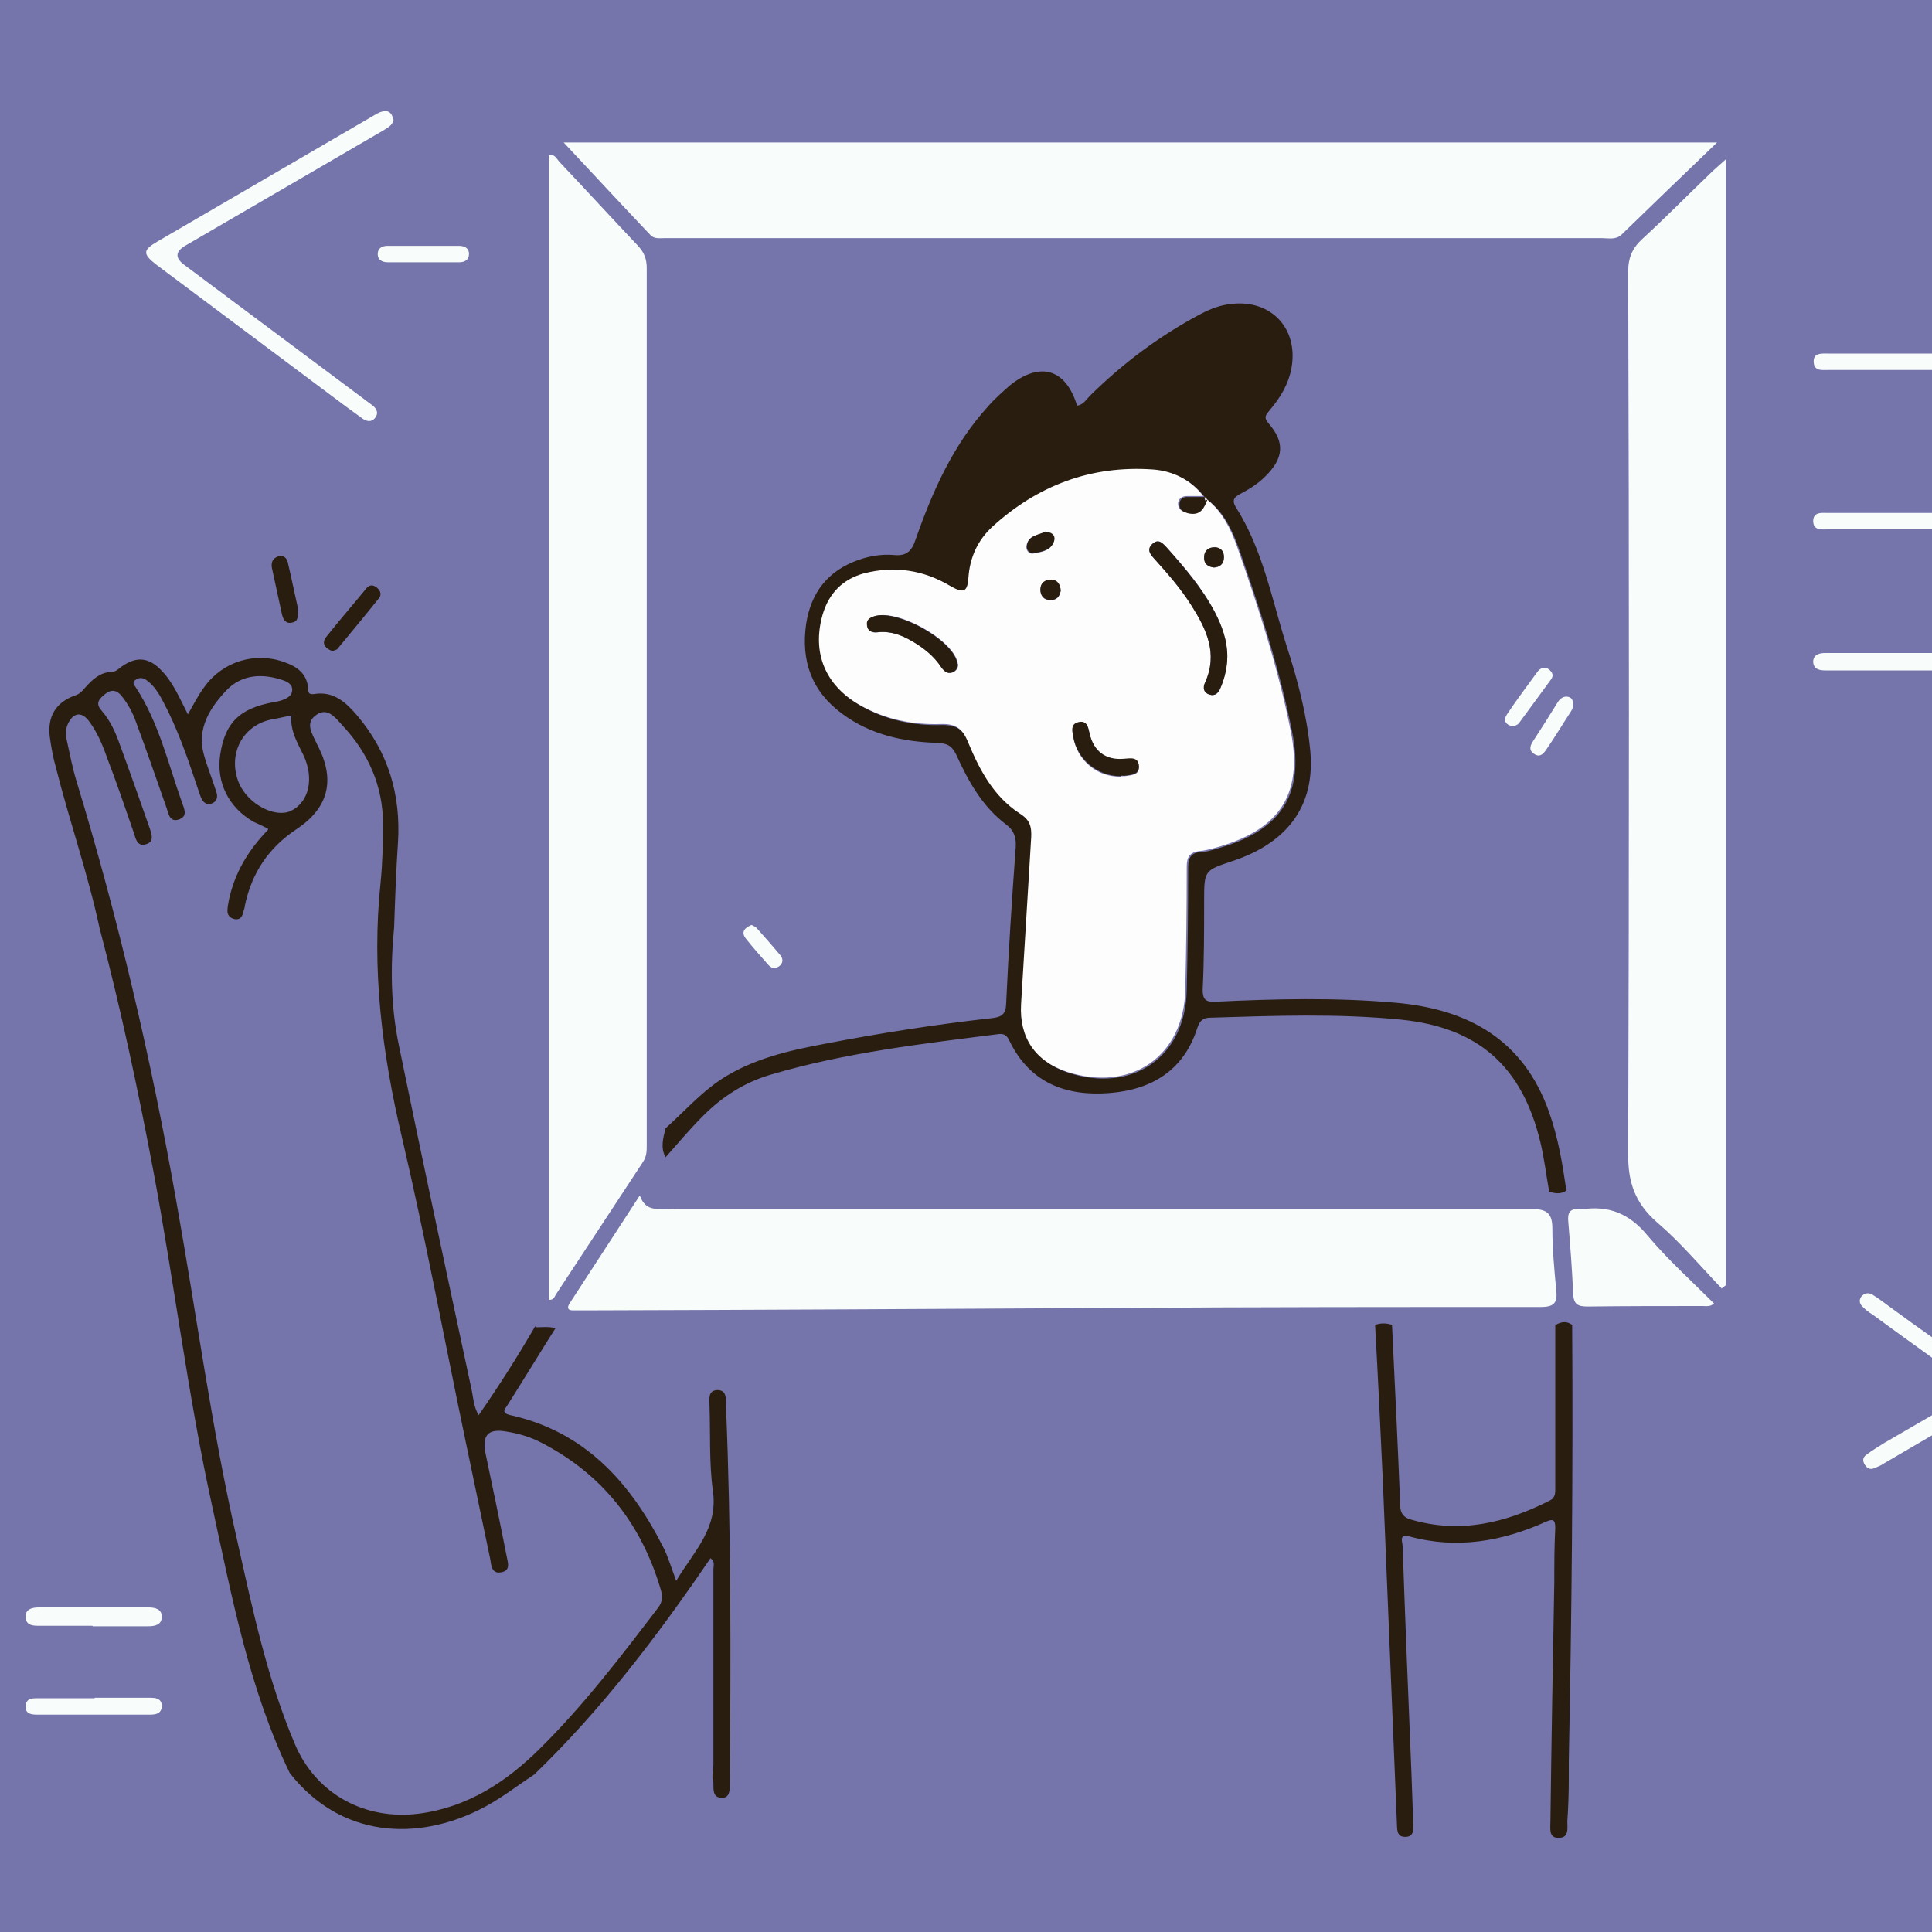
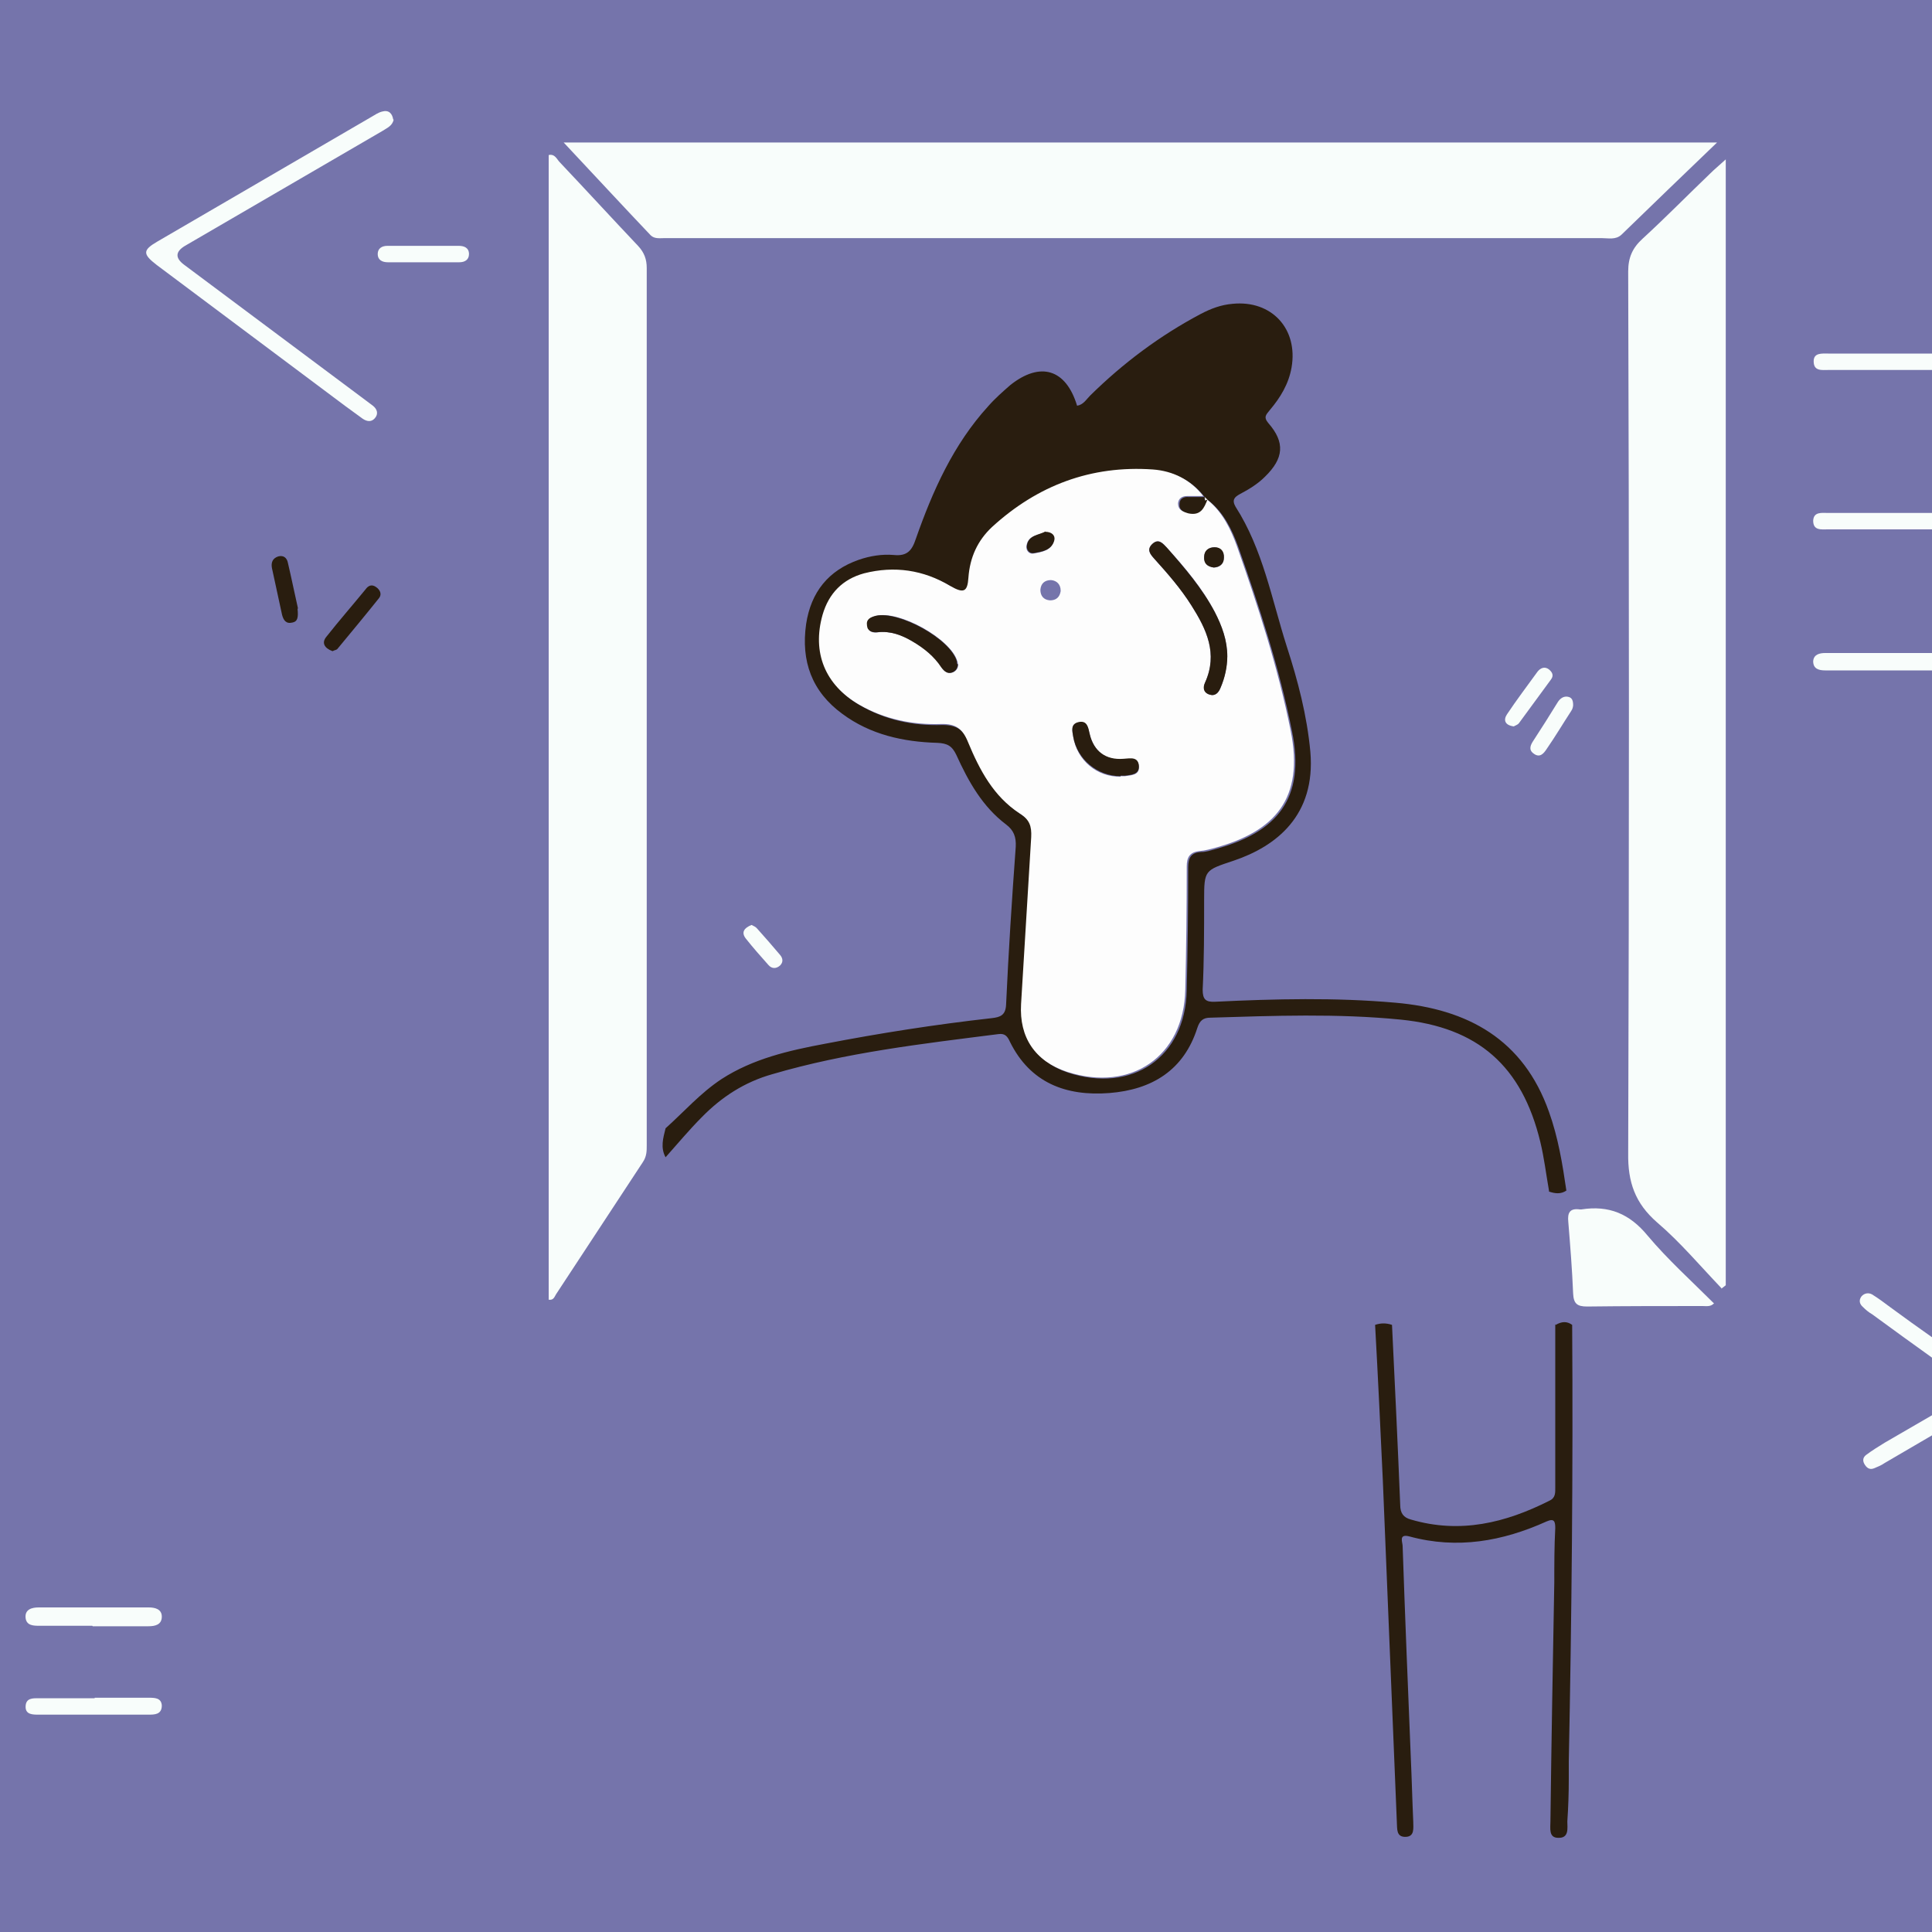
<svg xmlns="http://www.w3.org/2000/svg" id="Calque_1" data-name="Calque 1" width="141.1mm" height="141.1mm" version="1.1" viewBox="0 0 400 400">
  <defs>
    <style>
      .cls-1 {
        fill: #fdfdfd;
      }

      .cls-1, .cls-2, .cls-3, .cls-4 {
        stroke-width: 0px;
      }

      .cls-2 {
        fill: #7574ab;
      }

      .cls-3 {
        fill: #291d0f;
      }

      .cls-4 {
        fill: #f8fdfb;
      }
    </style>
  </defs>
  <rect class="cls-2" x="-7.7" y="-7.8" width="416.5" height="416.5" />
  <g id="UXsKy8">
    <g>
-       <path class="cls-3" d="M111,274.8c1.3,0,2.6-.2,4,.2-3.3,5.2-6.5,10.5-9.8,15.7-.5.9-1.7,1.8.5,2.3,15.3,3.4,24.7,13.8,31.5,27.1.6,1.1,1,2.2,1.4,3.3.4,1.1.8,2.2,1.4,3.9,3.7-6.2,8.7-10.8,7.6-18.6-.8-5.8-.5-11.7-.7-17.6,0-1.4-.4-3.2,1.6-3.3,2,0,1.8,1.8,1.8,3.2,1.1,26.1,1,52.2.8,78.3,0,1.3,0,3-1.7,2.9-1.8,0-1.7-1.6-1.7-3,0-.4-.1-.8-.2-1.2,0-.9.2-1.8.2-2.7,0-13.5,0-26.9,0-40.4,0-.7.4-1.6-.6-2.3-10.9,16-22.5,31.3-36.5,44.8-3.8,2.5-7.3,5.3-11.4,7.3-12.9,6.4-28.6,5.9-39.2-7.6-8.5-17.6-12-36.6-16.1-55.4-5-22.8-7.8-46-12.1-69-3.2-17-6.8-33.9-11.2-50.6-2.4-11.2-6.2-22-9-33.1-.6-2.1-1-4.3-1.3-6.5-.5-4.2,1.3-7.1,5.2-8.5,1-.3,1.5-.9,2.1-1.6,1.5-1.7,3.1-3.2,5.5-3.3.9,0,1.4-.6,2.1-1.1,3.1-2.2,5.7-1.9,8.3.9,2.4,2.5,3.7,5.7,5.4,9,1.2-2.1,2.2-4.1,3.5-5.8,3.8-5.2,10.5-7.2,16.5-5,2.6.9,4.7,2.4,4.9,5.5,0,.9.2,1.2,1.2,1.1,4.1-.7,6.7,1.8,9,4.5,6.4,7.6,9,16.3,8.4,26.2-.4,5.9-.6,11.7-.8,17.6-.8,8.2-.7,16.4,1,24.5,4.9,23.9,10,47.7,15.1,71.5.3,1.6.4,3.3,1.4,5,4.3-6.2,8.1-12.2,11.7-18.4ZM55.5,171.6c-1.1-.6-2-1-2.9-1.4-5.2-2.9-7.9-8.2-7-14,1-6.6,4-9.5,10.9-10.8.6-.1,1.2-.2,1.8-.4,1.1-.4,2.2-.9,2.2-2.2,0-1.2-1.1-1.7-2-2-4.2-1.4-8.4-1.2-11.6,2.1-3.4,3.6-6.2,7.9-4.7,13.3.7,2.6,1.8,5.2,2.6,7.8.4,1.1,0,2.1-1.1,2.4-1.1.3-1.7-.4-2.1-1.3-.4-1-.7-2.1-1.1-3.2-1.9-5.7-3.9-11.3-6.7-16.6-.9-1.7-1.9-3.4-3.5-4.5-.7-.5-1.5-.6-2.3,0-.7.5-.2,1,.1,1.5,4.8,7.3,6.7,15.8,9.6,23.9.4,1.2,1.2,2.7-.5,3.4-2,.8-2.3-1-2.7-2.3-2.1-5.9-4.1-11.8-6.3-17.7-.7-2-1.7-3.9-3.1-5.6-1.2-1.4-2.4-1.2-3.7,0-1.2,1-1.5,1.9-.3,3.2,1.8,2.1,2.9,4.6,3.8,7.2,2.1,5.7,4.1,11.4,6.1,17.1.4,1.2,1,2.8-.8,3.3-1.8.5-2.1-1.1-2.5-2.4-1.8-5.2-3.6-10.5-5.6-15.7-.9-2.6-2-5.1-3.6-7.3-1.6-2.2-3.4-1.9-4.5.6-.5,1.2-.4,2.4-.1,3.6.6,2.7,1.1,5.4,1.9,8,8.7,28.6,15.5,57.7,20.7,87.1,4.2,23.4,7.3,47,12.6,70.2,3.2,14.3,6.2,28.7,12,42.3,4.4,10.3,14.5,15.7,25.6,14.3,10.1-1.3,18.2-6.6,25.2-13.6,9-8.9,16.7-19,24.4-29.1.9-1.2.9-2.4.5-3.7-4-13.6-12.1-23.9-24.7-30.4-2.3-1.2-4.7-1.9-7.2-2.3-3.8-.7-5.1.7-4.4,4.4,1.5,7.1,3,14.3,4.4,21.4.2,1.2.9,2.9-1,3.3-2.1.5-2.2-1.4-2.4-2.7-1.7-8.1-3.4-16.2-5.1-24.4-4.4-21-8.3-42.1-13.2-63-4.1-17.4-6.3-34.8-4.4-52.7.4-4,.5-8.1.5-12.1,0-7.8-3-14.6-8.3-20.3-1.4-1.5-3.1-4-5.5-2.3-2.5,1.7-.8,4,.1,6,.1.3.3.5.4.8,3.4,6.9,1.9,12.5-4.5,16.8-5.8,3.8-9.4,9.1-10.8,15.9,0,.4-.2.8-.3,1.2-.2,1-.6,1.8-1.8,1.6-1-.2-1.6-.9-1.5-1.9,0-.7.2-1.4.3-2.1,1.2-5.6,4-10.3,8.1-14.5ZM60.4,148.1c-1.5.3-2.7.6-3.9.8-6.3,1.1-9.5,7.3-7,13.3,1.9,4.3,7.4,7.2,10.7,5.7,3.8-1.8,4.9-6.8,2.6-11.6-1.2-2.5-2.7-4.9-2.5-8.1Z" />
      <path class="cls-3" d="M322.1,274.3c1.2-.7,2.3-.8,3.4,0,.2,30.1-.1,60.3-.7,90.4,0,1.2,0,2.4,0,3.6,0,2.9-.1,5.9-.3,8.8,0,1.4.4,3.5-1.9,3.4-2,0-1.6-2-1.6-3.4.2-16.5.5-33,.8-49.5,0-3.7,0-7.5.2-11.2,0-1.4-.2-2.1-1.8-1.4-9.1,4.1-18.5,5.8-28.4,3.1-2.3-.6-1.4,1.2-1.4,2,.5,14.7,1.1,29.3,1.7,44,.2,4.4.3,8.7.5,13.1,0,1.3.3,3-1.5,3.1-2.1.1-1.8-1.7-1.9-3.1-1-23.6-1.9-47.1-2.9-70.7-.5-10.7-1-21.4-1.6-32.2,1.2-.4,2.3-.4,3.5,0,.6,12.4,1.2,24.9,1.7,37.3,0,1.7.7,2.6,2.2,3,10.2,3,19.6.7,28.7-3.9,1.3-.6,1.2-1.7,1.2-2.8,0-11.2,0-22.5,0-33.7Z" />
      <path class="cls-4" d="M81.5,24.8c-.3,1.3-1.4,1.7-2.3,2.3-13.6,7.9-27.3,15.9-40.9,23.8q-3,1.8-.2,3.9c12.2,9.1,24.5,18.3,36.7,27.4.8.6,1.6,1.2,2.4,1.8.9.7,1.2,1.7.4,2.6-.7.8-1.6.7-2.5.1-1.2-.9-2.5-1.8-3.7-2.7-13-9.7-25.9-19.4-38.9-29.1-3-2.3-3-3.1.1-4.9,14.8-8.6,29.5-17.2,44.3-25.8.7-.4,1.4-.9,2.2-1.1,1.4-.4,2.1.4,2.3,1.6Z" />
      <path class="cls-4" d="M400.2,106.2c-7.2,0-14.5,0-21.7,0-1.3,0-3-.3-3.1,1.6,0,2.1,1.7,1.8,3.1,1.8,7.2,0,14.4,0,21.6,0v-3.4Z" />
      <path class="cls-4" d="M400.2,73.2c-7.2,0-14.5,0-21.7,0-1.3,0-3-.2-3,1.6,0,2.1,1.7,1.8,3.1,1.8,7.2,0,14.4,0,21.6,0v-3.5Z" />
      <path class="cls-4" d="M400.2,135.2c-.2,0-.3,0-.5,0-7.3,0-14.6,0-21.8,0-1.2,0-2.4.3-2.5,1.7,0,1.6,1.2,1.9,2.5,1.9,3.6,0,7.3,0,10.9,0,3.5,0,7.1,0,10.6,0,.2,0,.5,0,.7,0v-3.5Z" />
      <path class="cls-4" d="M87.8,50.9c2.4,0,4.8,0,7.2,0,1.1,0,2.1.4,2.1,1.7,0,1.2-.9,1.7-2,1.7-4.9,0-9.9,0-14.8,0-1.2,0-2.1-.5-2.1-1.7,0-1.2.9-1.7,2-1.7,2.5,0,5,0,7.5,0Z" />
      <path class="cls-3" d="M68.8,134.8c-1.6-.6-2.3-1.7-1.2-3,2.6-3.3,5.4-6.5,8.1-9.8.5-.7,1.2-1.1,2.1-.5.9.6,1.3,1.5.7,2.3-2.8,3.5-5.7,7-8.6,10.5-.2.3-.7.3-1,.5Z" />
      <path class="cls-3" d="M61.6,126c.2,1.9,0,2.7-1.1,2.9-1.3.3-1.8-.5-2.1-1.6-.7-3.2-1.4-6.5-2.1-9.7-.2-1.1.1-2,1.3-2.4,1.1-.3,1.8.3,2,1.3.8,3.4,1.5,6.9,2.1,9.5Z" />
      <path class="cls-4" d="M400.2,281.4v-4.4c-3-2.1-5.9-4.2-8.9-6.4-1.2-.9-2.4-1.8-3.7-2.6-.7-.4-1.6-.3-2.2.4-.6.8-.4,1.6.3,2.2.6.6,1.2,1.1,1.9,1.5,4.2,3.1,8.4,6.1,12.7,9.2Z" />
      <path class="cls-4" d="M400.2,292.9c-3.3,1.9-6.7,3.9-10,5.8-1.3.8-2.6,1.6-3.8,2.5-.7.5-.8,1.2-.4,1.9.4.7,1,1.3,2,.9.7-.3,1.5-.6,2.2-1.1,3.4-2,6.7-3.9,10.1-5.9v-4.2Z" />
      <path class="cls-4" d="M19.1,336.6c-3.6,0-7.3,0-10.9,0-1.2,0-2.7,0-2.9-1.6-.2-1.8,1.3-2.2,2.7-2.2,7.6,0,15.2,0,22.8,0,1.2,0,2.7.3,2.7,1.9,0,1.7-1.4,2-2.8,2-3.8,0-7.7,0-11.5,0Z" />
      <path class="cls-4" d="M19.6,351.5c3.7,0,7.5,0,11.2,0,1.2,0,2.6,0,2.7,1.6,0,1.9-1.5,1.9-2.8,1.9-7.6,0-15.1,0-22.7,0-1.2,0-2.7,0-2.7-1.6,0-1.9,1.5-1.8,2.8-1.8,3.8,0,7.7,0,11.5,0Z" />
      <path class="cls-4" d="M113.6,269.1V32.1c1.3-.3,1.7.9,2.3,1.5,5.4,5.7,10.8,11.6,16.2,17.3,1.3,1.4,1.8,2.8,1.8,4.6,0,60.5,0,121.1,0,181.6,0,1.2,0,2.3-.8,3.5-6,9.1-12,18.3-18,27.4-.3.5-.5,1.2-1.4,1.1Z" />
      <path class="cls-4" d="M355.5,29.5c-7,6.7-13.4,12.9-19.8,19.1-1.2,1.1-2.7.7-4.1.7-59.2,0-118.4,0-177.6,0-5.5,0-10.9,0-16.4,0-1,0-2.1.2-2.9-.6-5.9-6.2-11.7-12.5-18-19.2h238.7Z" />
      <path class="cls-4" d="M356.4,266.7c-4.4-4.6-8.5-9.5-13.3-13.6-4.6-4-6.1-8.4-6-14.4.2-60.8.2-121.7,0-182.5,0-2.9.9-4.9,3-6.8,4.8-4.4,9.3-9,14-13.5.9-.9,1.9-1.7,3.2-2.9v233.1c-.3.2-.6.5-.9.7Z" />
-       <path class="cls-4" d="M132.5,247.6c.8,2.1,2,2.6,3.5,2.7,1.4.1,2.8,0,4.2,0,58.9,0,117.8,0,176.8,0,3.4,0,4.4,1,4.4,4.1,0,4.2.4,8.5.8,12.7.3,2.6-.4,3.5-3.2,3.5-29.6,0-59.1,0-88.7.2-36.4.2-72.9.4-109.3.5-.8,0-1.6,0-2.4,0-1.1,0-1.2-.6-.7-1.4,4.8-7.4,9.7-14.9,14.5-22.3Z" />
      <path class="cls-3" d="M320.7,246.5c-.6-3.4-1-6.8-1.8-10.1-3.8-15.7-12.9-23.7-28.9-25.3-13.1-1.3-26.3-.8-39.4-.4-1.5,0-2.2.6-2.7,2.1-2.8,8.8-9.4,12.8-18.2,13.5-9,.7-16.4-2.1-20.6-10.6-.5-1.1-1-1.8-2.4-1.6-15.7,2-31.5,3.8-46.8,8.3-5.7,1.6-10.5,4.7-14.6,8.9-2.6,2.6-5,5.5-7.5,8.3-1.1-2-.5-4,0-6,3.8-3.4,7.2-7.3,11.6-10.2,6.5-4.2,13.9-5.9,21.4-7.3,11.4-2.2,22.9-4,34.5-5.3,1.8-.2,2.9-.6,3-2.8.5-10.9,1.2-21.8,2-32.7.1-2-.4-3.4-2-4.6-4.9-3.7-7.8-8.9-10.3-14.4-.9-1.9-1.9-2.4-3.9-2.5-7.1-.2-13.9-1.7-19.7-6-6.3-4.6-8.6-10.9-7.5-18.6,1-6.6,4.6-11.1,10.9-13.3,2.3-.8,4.8-1.2,7.2-1,2.8.3,3.8-.9,4.6-3.3,3.5-10,7.8-19.6,15-27.5,1.4-1.6,3-3,4.6-4.4,6.2-4.9,11.5-3.3,13.8,4.3,1.3-.2,1.9-1.3,2.7-2.1,6.8-6.7,14.4-12.4,22.9-16.9,2.1-1.1,4.2-1.9,6.6-2.1,8.1-.8,13.6,5.2,12.2,13.2-.6,3.4-2.3,6.2-4.5,8.8-.7.9-1.4,1.4-.3,2.7,3.5,4,3.2,7.3-.7,11.1-1.5,1.5-3.3,2.6-5.2,3.6-1.1.6-1.7,1.2-.9,2.6,5.7,8.9,7.5,19.2,10.6,28.9,2.3,7.1,4.2,14.3,4.9,21.9,1.1,13.1-7,19.5-15.9,22.5-6,2-6.1,1.9-6.1,8.2,0,6.2,0,12.4-.3,18.5,0,2,.6,2.6,2.6,2.5,12.4-.6,24.9-.9,37.3.2,15,1.3,26.5,7.6,31.8,22.6,1.9,5.3,2.8,10.8,3.6,16.3-1.2.8-2.4.6-3.6.2ZM250,103.5c-.2-.2-.4-.4-.6-.6-2.6-3.4-6.3-5.2-10.4-5.5-12.8-.9-23.9,3.3-33.3,11.9-3,2.7-4.7,6.3-4.9,10.5-.2,3.1-1,3.4-3.8,1.7-5.6-3.3-11.6-4.2-17.8-2.6-4.5,1.2-7.3,4.1-8.6,8.6-2.2,7.8.5,14.6,7.6,18.6,5.2,3,11,4.2,16.9,4,3,0,4.4,1,5.6,3.7,2.4,5.7,5.3,11.2,10.7,14.8,2,1.3,2.5,2.7,2.4,4.9-.8,11.5-1.4,23-2.1,34.6-.4,6.9,2.9,11.8,9.5,14,13.2,4.3,24.2-3.2,24.5-17,.2-8.5.3-17,.3-25.5,0-2,.6-3.1,2.7-3.2,1.1,0,2.2-.4,3.3-.7,12.1-3.4,18.4-10.1,15.5-24.3-2.6-13-6.7-25.6-11.1-38.1-1.3-3.6-3-7.1-6.1-9.6Z" />
      <path class="cls-4" d="M354.9,269.8c-.7.8-1.6.6-2.4.6-8,0-16,0-23.9.1-2.1,0-2.8-.6-2.9-2.7-.2-4.9-.6-9.9-1-14.8-.2-1.9.3-2.9,2.4-2.6,0,0,.2,0,.3,0,5.7-.9,10,.9,13.7,5.4,4.2,5,9.1,9.4,13.7,14Z" />
      <path class="cls-4" d="M313.5,150.4c-1.9-.2-2.3-1.3-1.5-2.5,2-3,4.2-5.9,6.3-8.8.6-.8,1.5-1.2,2.4-.5.6.5,1.1,1.2.4,2.1-2.2,3-4.4,6-6.6,9-.3.4-.8.5-1.1.7Z" />
      <path class="cls-4" d="M325.7,146c0,.2-.1.8-.4,1.2-1.7,2.6-3.3,5.3-5.1,7.9-.6.9-1.4,1.9-2.7.9-1.1-.8-.6-1.8,0-2.7,1.7-2.6,3.4-5.3,5-7.9.5-.8,1.3-1.4,2.3-1.1.7.2.9.8.9,1.7Z" />
      <path class="cls-4" d="M155.6,191.5c.4.2.9.4,1.2.8,1.6,1.8,3.2,3.6,4.7,5.4.6.7.7,1.5,0,2.2-.8.7-1.7.7-2.4-.1-1.6-1.8-3.2-3.6-4.7-5.5-1-1.3-.3-2.2,1.2-2.8Z" />
      <path class="cls-1" d="M250,103.5c3.1,2.5,4.8,6,6.1,9.6,4.4,12.5,8.5,25.1,11.1,38.1,2.9,14.2-3.3,20.9-15.5,24.3-1.1.3-2.2.6-3.3.7-2.1.2-2.7,1.3-2.7,3.2,0,8.5-.1,17-.3,25.5-.3,13.8-11.2,21.3-24.5,17-6.6-2.2-9.9-7.1-9.5-14,.7-11.5,1.4-23,2.1-34.6.1-2.2-.3-3.6-2.4-4.9-5.4-3.5-8.3-9-10.7-14.8-1.1-2.7-2.5-3.8-5.6-3.7-5.9.2-11.7-1-16.9-4-7.1-4.1-9.8-10.8-7.6-18.6,1.3-4.5,4.2-7.4,8.6-8.6,6.3-1.6,12.3-.7,17.8,2.6,2.8,1.6,3.6,1.3,3.8-1.7.3-4.2,1.9-7.7,4.9-10.5,9.4-8.6,20.5-12.8,33.3-11.9,4.1.3,7.8,2.1,10.4,5.5h0c-1.1,0-2.2,0-3.3,0-1.1,0-1.8.5-1.9,1.5,0,1.2.7,1.7,1.9,1.9,2.5.5,3.2-1.1,3.9-2.9h0ZM254.1,135.9c0-3.3-1.1-6.3-2.6-9.2-2.6-5-6.2-9.2-9.9-13.3-.8-.9-1.7-2-3-.8-1.3,1.2-.4,2.2.4,3.1,2.8,3.1,5.5,6.2,7.7,9.7,3.1,4.9,5.5,10,2.8,15.9-.4,1-.3,2.1.9,2.5,1.2.4,1.9-.4,2.3-1.4.9-2.1,1.3-4.2,1.4-6.5ZM198.3,137.5c0-.2,0-.4-.1-.6-1.3-4.6-12-10.6-16.8-9.4-1.1.3-2,.7-1.8,2,.2,1.3,1.1,1.6,2.2,1.4,2.6-.3,5,.6,7.2,1.9,2.4,1.4,4.5,3.1,6,5.4.5.8,1.2,1.4,2.3,1,.7-.3,1.1-.9,1.1-1.7ZM232,160.7c.3,0,.6,0,.9,0,1.3-.2,3-.2,2.9-1.9,0-2-1.7-1.7-3.2-1.6-3.6.3-6.1-1.6-7-5.2-.3-1.3-.5-2.8-2.3-2.4-1.7.3-1.3,1.8-1.1,3,.8,4.8,4.9,8.3,9.8,8.2ZM216.4,110.1c-1.3.8-3.6.6-3.9,3-.1.9.6,1.7,1.5,1.5,1.7-.3,3.7-.6,4.2-2.7.2-1-.6-1.6-1.9-1.7ZM251.3,117.5c1.2,0,2-.7,2.1-2,0-1.3-.7-2.1-1.9-2.2-1.3,0-2.1.7-2.2,2,0,1.3.6,2,2,2.2ZM219.6,122.3c0-1.3-.8-2.1-2-2.2-1.3,0-2.1.7-2.2,2,0,1.3.7,2.1,2,2.2,1.3,0,2-.7,2.2-1.9Z" />
      <path class="cls-1" d="M249.4,102.9c.2.2.4.4.6.6,0,0,0,0,0,0-.2,0-.3.1-.5.2,0-.3,0-.5-.1-.8h0Z" />
      <path class="cls-3" d="M254.1,135.9c0,2.2-.5,4.4-1.4,6.5-.4,1-1.1,1.8-2.3,1.4-1.3-.4-1.4-1.5-.9-2.5,2.7-6,.3-11-2.8-15.9-2.2-3.5-4.9-6.6-7.7-9.7-.8-.9-1.7-1.9-.4-3.1,1.3-1.2,2.2,0,3,.8,3.7,4.2,7.3,8.4,9.9,13.3,1.5,2.9,2.6,5.9,2.6,9.2Z" />
      <path class="cls-3" d="M198.3,137.5c0,.8-.4,1.4-1.1,1.7-1,.4-1.7-.2-2.3-1-1.5-2.3-3.6-4-6-5.4-2.2-1.3-4.5-2.2-7.2-1.9-1.1.1-2.1-.2-2.2-1.4-.2-1.3.7-1.7,1.8-2,4.8-1.1,15.5,4.8,16.8,9.4,0,.2,0,.4.1.6Z" />
      <path class="cls-3" d="M232,160.7c-4.8,0-9-3.5-9.8-8.2-.2-1.2-.6-2.6,1.1-3,1.8-.4,2,1.1,2.3,2.4.8,3.6,3.3,5.5,7,5.2,1.5-.1,3.1-.5,3.2,1.6,0,1.7-1.6,1.7-2.9,1.9-.3,0-.6,0-.9,0Z" />
      <path class="cls-3" d="M216.4,110.1c1.3,0,2.1.7,1.9,1.7-.5,2.1-2.5,2.4-4.2,2.7-.9.2-1.6-.6-1.5-1.5.3-2.3,2.6-2.2,3.9-3Z" />
      <path class="cls-3" d="M249.4,102.8c0,.3,0,.5.1.8.2,0,.3-.1.5-.2-.7,1.8-1.4,3.4-3.9,2.9-1.1-.3-2-.7-1.9-1.9,0-1.1.8-1.6,1.9-1.5,1.1,0,2.2,0,3.3,0Z" />
      <path class="cls-3" d="M251.3,117.5c-1.4-.2-2.1-.9-2-2.2,0-1.3.9-2,2.2-2,1.3,0,2,.9,1.9,2.2,0,1.3-.9,1.9-2.1,2Z" />
-       <path class="cls-3" d="M219.6,122.3c-.2,1.2-.9,2-2.2,1.9-1.3,0-2-.9-2-2.2,0-1.3.9-2,2.2-2,1.3,0,1.9.9,2,2.2Z" />
    </g>
  </g>
</svg>